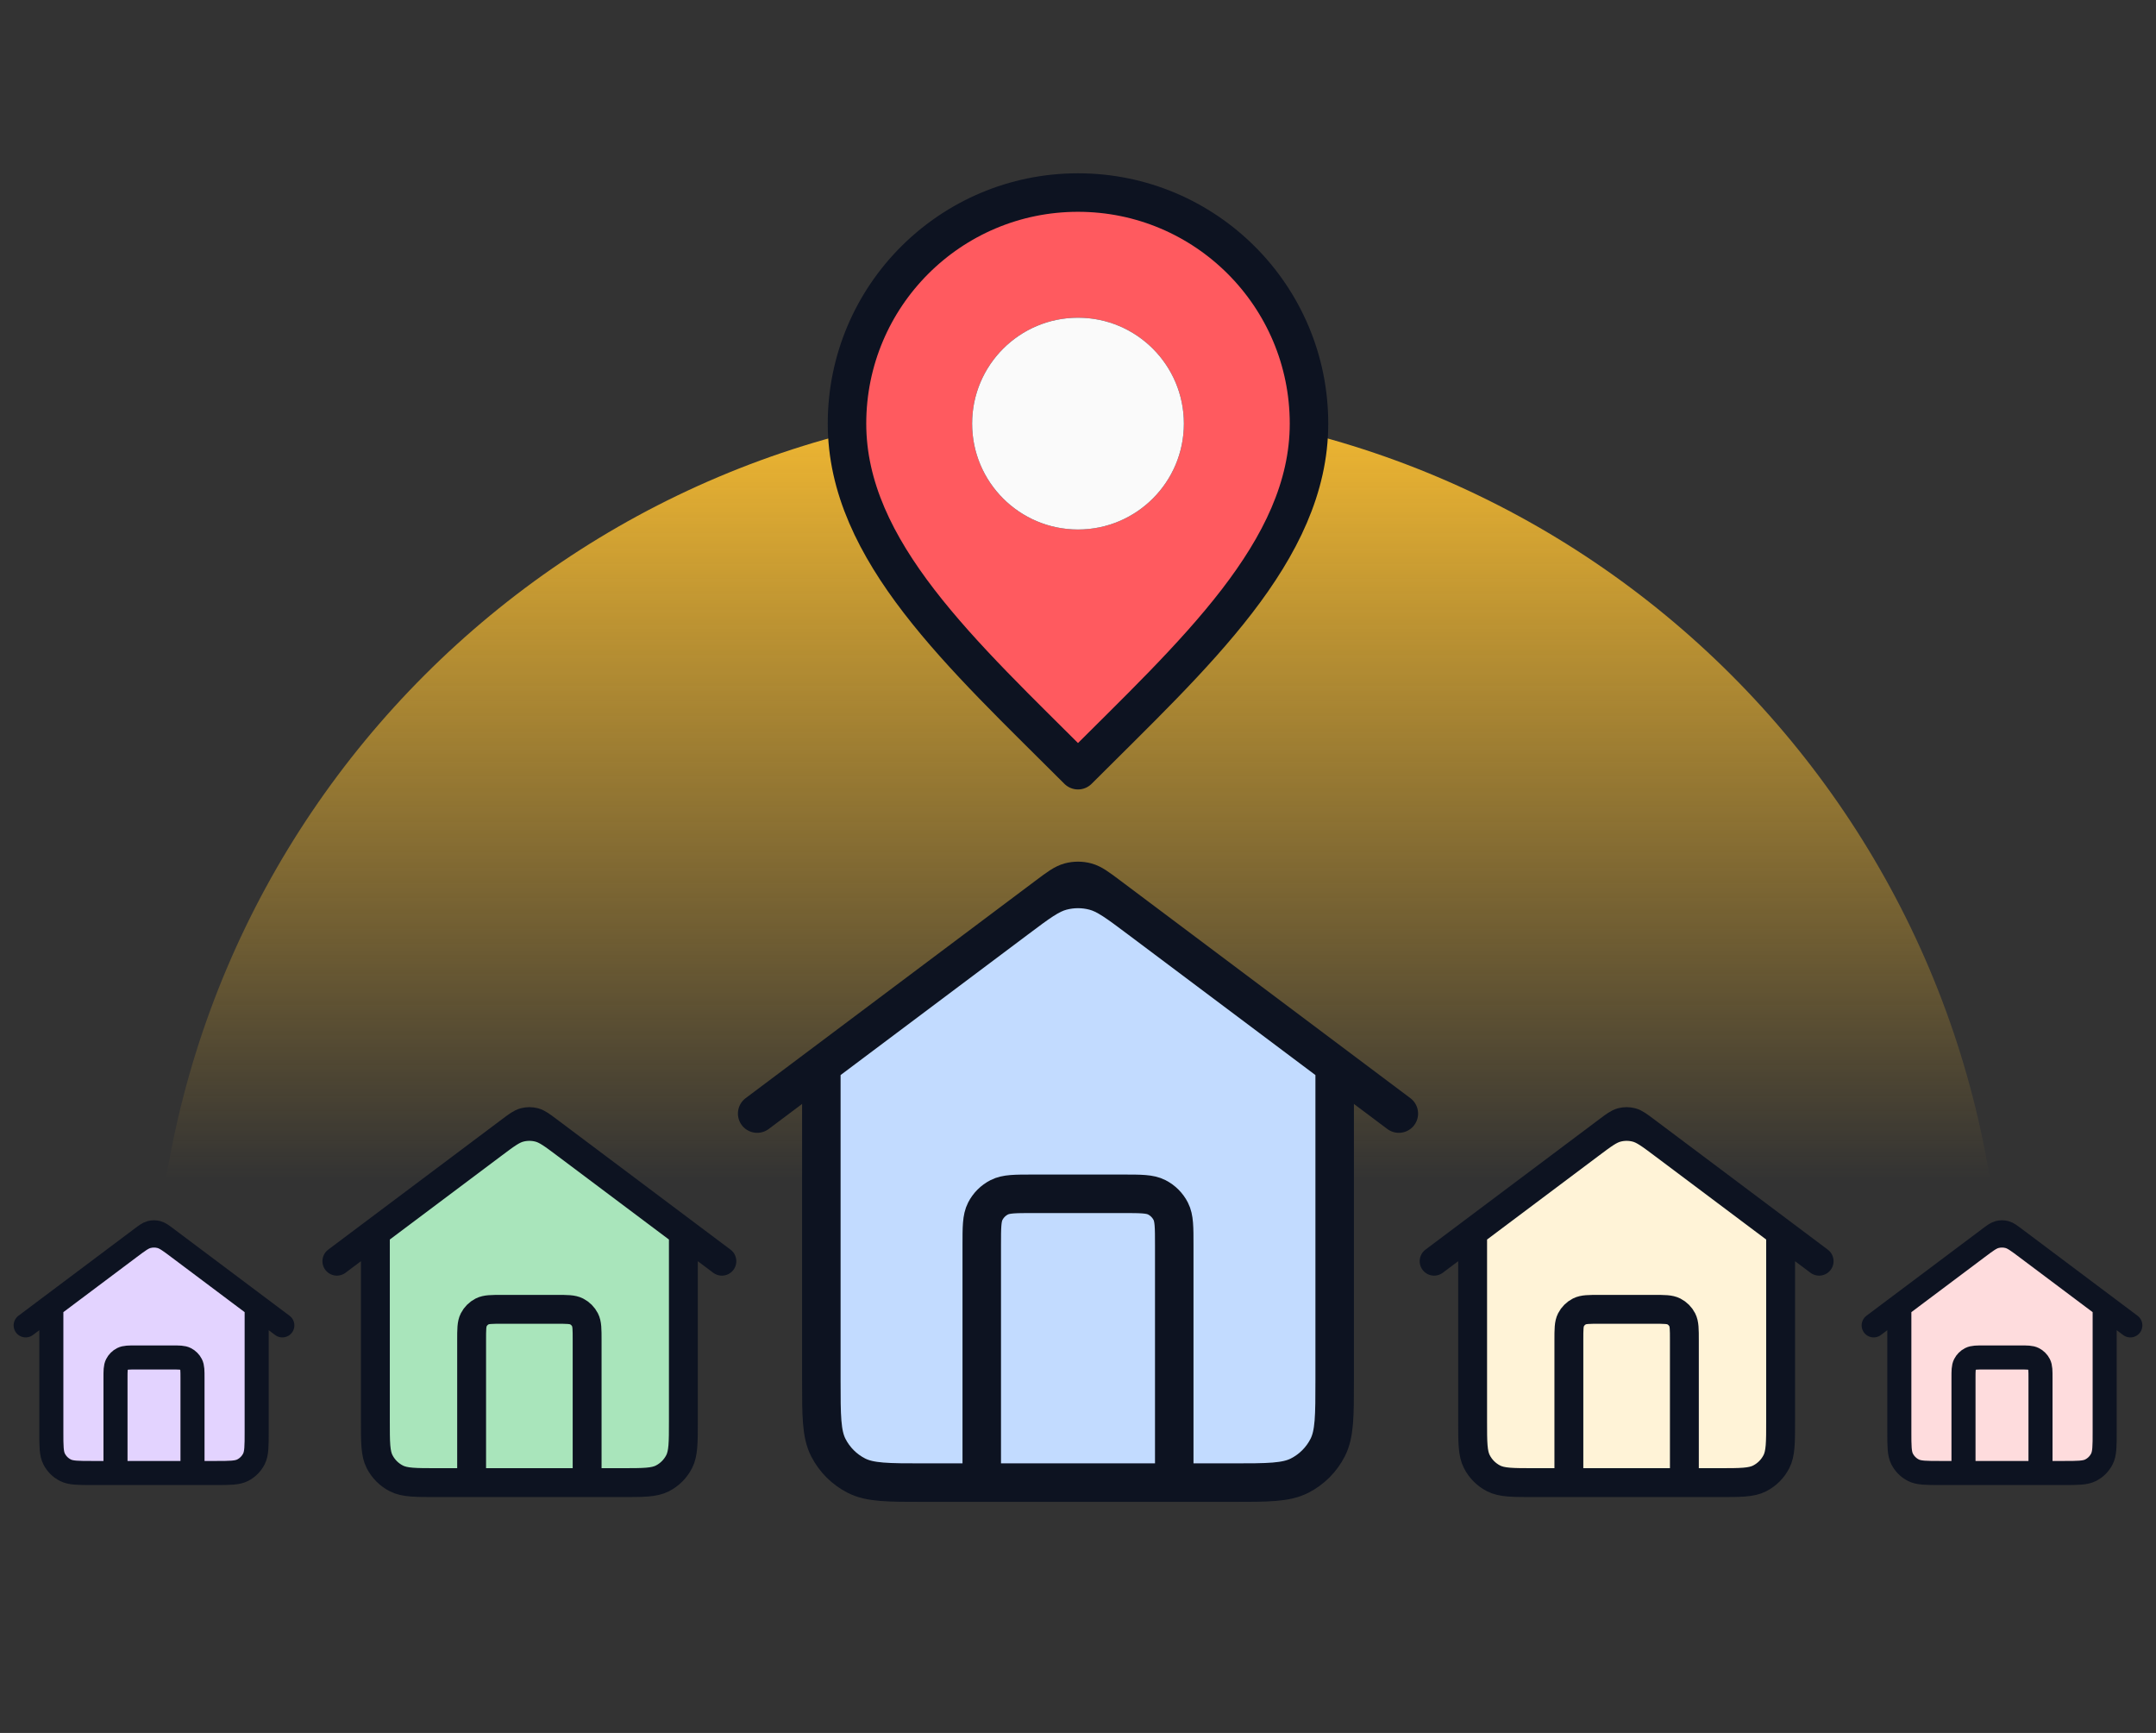
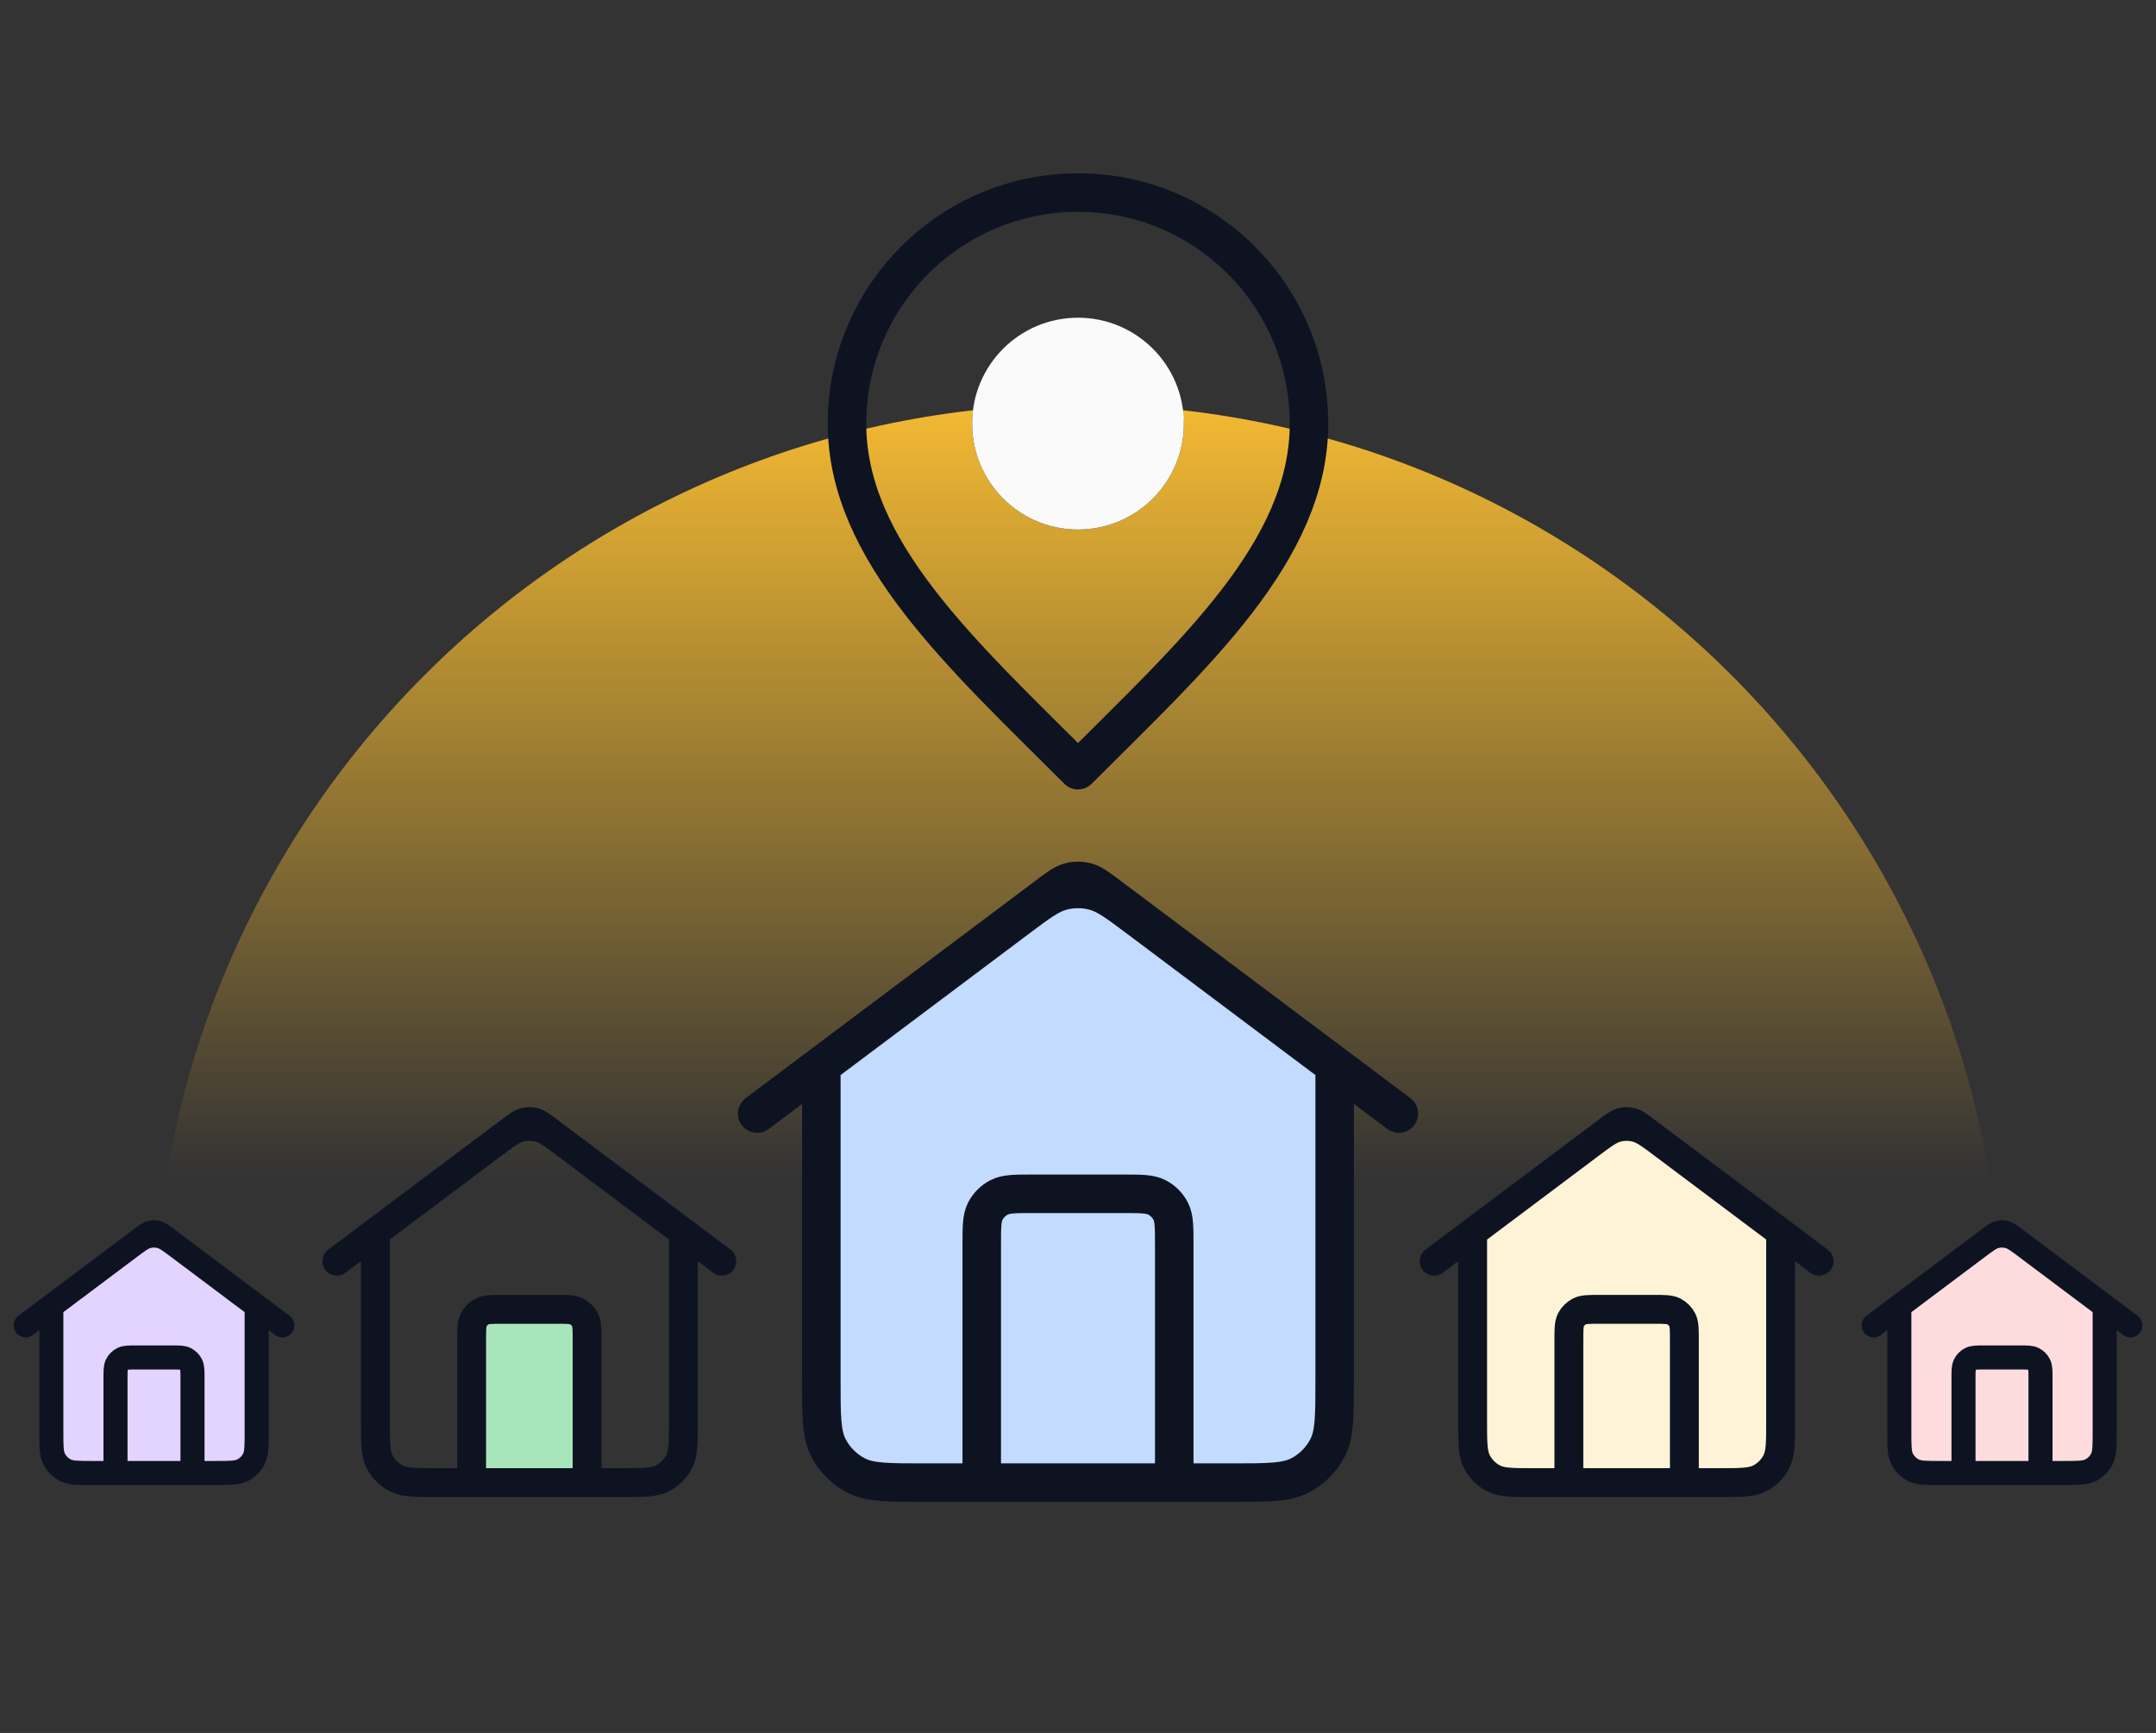
<svg xmlns="http://www.w3.org/2000/svg" width="224" height="180" viewBox="0 0 224 180" fill="none">
  <rect x="0" y="0" width="224" height="180" fill="#333333" stroke="none" />
  <path d="M208 138C208 138 33 138 16 138C16 84.981 58.981 42 112 42C165.019 42 208 84.981 208 138Z" fill="url(#paint0_linear_40_634)" />
  <path d="M112 53C116.971 53 121 48.971 121 44C121 39.029 116.971 35 112 35C107.029 35 103 39.029 103 44C103 48.971 107.029 53 112 53Z" fill="#FF5A5F" />
-   <path d="M112 80C124 68 136 57.255 136 44C136 30.745 125.255 20 112 20C98.745 20 88 30.745 88 44C88 57.255 100 68 112 80Z" fill="#FF5A5F" />
-   <path d="M112 53C116.971 53 121 48.971 121 44C121 39.029 116.971 35 112 35C107.029 35 103 39.029 103 44C103 48.971 107.029 53 112 53Z" stroke="#0D1321" stroke-width="4" stroke-linecap="round" stroke-linejoin="round" />
+   <path d="M112 53C116.971 53 121 48.971 121 44C107.029 35 103 39.029 103 44C103 48.971 107.029 53 112 53Z" stroke="#0D1321" stroke-width="4" stroke-linecap="round" stroke-linejoin="round" />
  <path d="M112 80C124 68 136 57.255 136 44C136 30.745 125.255 20 112 20C98.745 20 88 30.745 88 44C88 57.255 100 68 112 80Z" stroke="#0D1321" stroke-width="4" stroke-linecap="round" stroke-linejoin="round" />
  <circle cx="112" cy="44" r="11" fill="#FAFAFA" />
  <path d="M49 154V139.2C49 138.08 49 137.52 49.218 137.092C49.41 136.716 49.716 136.41 50.092 136.218C50.52 136 51.08 136 52.2 136H57.8C58.92 136 59.48 136 59.908 136.218C60.284 136.41 60.59 136.716 60.782 137.092C61 137.52 61 138.08 61 139.2V154" fill="#A9E5BB" />
-   <path d="M39 128L51.16 118.88C52.537 117.847 53.226 117.331 53.982 117.132C54.649 116.956 55.351 116.956 56.018 117.132C56.775 117.331 57.463 117.847 58.84 118.88L71 128V147.6C71 149.84 71 150.96 70.564 151.816C70.18 152.569 69.569 153.181 68.816 153.564C67.96 154 66.84 154 64.6 154H45.4C43.16 154 42.04 154 41.184 153.564C40.431 153.181 39.819 152.569 39.436 151.816C39 150.96 39 149.84 39 147.6V128Z" fill="#A9E5BB" />
  <path d="M49 154V139.2C49 138.08 49 137.52 49.218 137.092C49.41 136.716 49.716 136.41 50.092 136.218C50.52 136 51.08 136 52.2 136H57.8C58.92 136 59.48 136 59.908 136.218C60.284 136.41 60.59 136.716 60.782 137.092C61 137.52 61 138.08 61 139.2V154M35 131L53.08 117.44C53.769 116.924 54.113 116.665 54.491 116.566C54.825 116.478 55.175 116.478 55.509 116.566C55.887 116.665 56.231 116.924 56.92 117.44L75 131M39 128V147.6C39 149.84 39 150.96 39.436 151.816C39.819 152.569 40.431 153.181 41.184 153.564C42.04 154 43.16 154 45.4 154H64.6C66.84 154 67.96 154 68.816 153.564C69.569 153.181 70.18 152.569 70.564 151.816C71 150.96 71 149.84 71 147.6V128L58.84 118.88C57.463 117.847 56.775 117.331 56.018 117.132C55.351 116.956 54.649 116.956 53.982 117.132C53.226 117.331 52.537 117.847 51.16 118.88L39 128Z" stroke="#0D1321" stroke-width="3" stroke-linecap="round" stroke-linejoin="round" />
  <path d="M12 153V143.133C12 142.387 12 142.013 12.146 141.728C12.274 141.477 12.477 141.273 12.728 141.145C13.014 141 13.387 141 14.134 141H17.867C18.614 141 18.987 141 19.272 141.145C19.523 141.273 19.727 141.477 19.855 141.728C20 142.013 20 142.387 20 143.133V153" fill="#E3D3FF" />
  <path d="M5.334 135.667L13.44 129.587C14.358 128.898 14.817 128.554 15.322 128.421C15.767 128.304 16.234 128.304 16.679 128.421C17.183 128.554 17.642 128.898 18.56 129.587L26.667 135.667V148.733C26.667 150.227 26.667 150.974 26.376 151.544C26.121 152.046 25.713 152.454 25.211 152.709C24.64 153 23.894 153 22.4 153H9.6C8.107 153 7.36 153 6.79 152.709C6.288 152.454 5.88 152.046 5.624 151.544C5.334 150.974 5.334 150.227 5.334 148.733V135.667Z" fill="#E3D3FF" />
  <path d="M12 153V143.133C12 142.387 12 142.013 12.146 141.728C12.274 141.477 12.477 141.273 12.728 141.145C13.014 141 13.387 141 14.134 141H17.867C18.614 141 18.987 141 19.272 141.145C19.523 141.273 19.727 141.477 19.855 141.728C20 142.013 20 142.387 20 143.133V153M2.667 137.667L14.72 128.627C15.179 128.282 15.409 128.11 15.661 128.044C15.883 127.985 16.117 127.985 16.34 128.044C16.592 128.11 16.821 128.282 17.28 128.627L29.334 137.667M5.334 135.667V148.733C5.334 150.227 5.334 150.974 5.624 151.544C5.88 152.046 6.288 152.454 6.79 152.709C7.36 153 8.107 153 9.6 153H22.4C23.894 153 24.64 153 25.211 152.709C25.713 152.454 26.121 152.046 26.376 151.544C26.667 150.974 26.667 150.227 26.667 148.733V135.667L18.56 129.587C17.642 128.898 17.183 128.554 16.679 128.421C16.234 128.304 15.767 128.304 15.322 128.421C14.817 128.554 14.358 128.898 13.44 129.587L5.334 135.667Z" stroke="#0D1321" stroke-width="2.5" stroke-linecap="round" stroke-linejoin="round" />
  <path d="M204 153V143.133C204 142.387 204 142.013 204.146 141.728C204.273 141.477 204.477 141.273 204.728 141.145C205.014 141 205.387 141 206.134 141H209.867C210.614 141 210.987 141 211.272 141.145C211.523 141.273 211.727 141.477 211.855 141.728C212 142.013 212 142.387 212 143.133V153" fill="#FEDCDD" />
  <path d="M197.334 135.667L205.44 129.587C206.358 128.898 206.817 128.554 207.321 128.421C207.766 128.304 208.234 128.304 208.679 128.421C209.183 128.554 209.642 128.898 210.56 129.587L218.667 135.667V148.733C218.667 150.227 218.667 150.974 218.376 151.544C218.121 152.046 217.713 152.454 217.211 152.709C216.641 153 215.894 153 214.4 153H201.6C200.107 153 199.36 153 198.79 152.709C198.288 152.454 197.88 152.046 197.624 151.544C197.334 150.974 197.334 150.227 197.334 148.733V135.667Z" fill="#FEDCDD" />
  <path d="M204 153V143.133C204 142.387 204 142.013 204.146 141.728C204.273 141.477 204.477 141.273 204.728 141.145C205.014 141 205.387 141 206.134 141H209.867C210.614 141 210.987 141 211.272 141.145C211.523 141.273 211.727 141.477 211.855 141.728C212 142.013 212 142.387 212 143.133V153M194.667 137.667L206.72 128.627C207.179 128.282 207.409 128.11 207.661 128.044C207.883 127.985 208.117 127.985 208.34 128.044C208.592 128.11 208.821 128.282 209.28 128.627L221.334 137.667M197.334 135.667V148.733C197.334 150.227 197.334 150.974 197.624 151.544C197.88 152.046 198.288 152.454 198.79 152.709C199.36 153 200.107 153 201.6 153H214.4C215.894 153 216.641 153 217.211 152.709C217.713 152.454 218.121 152.046 218.376 151.544C218.667 150.974 218.667 150.227 218.667 148.733V135.667L210.56 129.587C209.642 128.898 209.183 128.554 208.679 128.421C208.234 128.304 207.766 128.304 207.321 128.421C206.817 128.554 206.358 128.898 205.44 129.587L197.334 135.667Z" stroke="#0D1321" stroke-width="2.5" stroke-linecap="round" stroke-linejoin="round" />
  <path d="M163 154V139.2C163 138.08 163 137.52 163.218 137.092C163.41 136.716 163.716 136.41 164.092 136.218C164.52 136 165.08 136 166.2 136H171.8C172.92 136 173.48 136 173.908 136.218C174.284 136.41 174.59 136.716 174.782 137.092C175 137.52 175 138.08 175 139.2V154" fill="#FFF3D7" />
  <path d="M153 128L165.16 118.88C166.537 117.847 167.226 117.331 167.982 117.132C168.649 116.956 169.351 116.956 170.018 117.132C170.774 117.331 171.463 117.847 172.84 118.88L185 128V147.6C185 149.84 185 150.96 184.564 151.816C184.181 152.569 183.569 153.181 182.816 153.564C181.96 154 180.84 154 178.6 154H159.4C157.16 154 156.04 154 155.184 153.564C154.431 153.181 153.819 152.569 153.436 151.816C153 150.96 153 149.84 153 147.6V128Z" fill="#FFF3D7" />
  <path d="M163 154V139.2C163 138.08 163 137.52 163.218 137.092C163.41 136.716 163.716 136.41 164.092 136.218C164.52 136 165.08 136 166.2 136H171.8C172.92 136 173.48 136 173.908 136.218C174.284 136.41 174.59 136.716 174.782 137.092C175 137.52 175 138.08 175 139.2V154M149 131L167.08 117.44C167.769 116.924 168.113 116.665 168.491 116.566C168.825 116.478 169.175 116.478 169.509 116.566C169.887 116.665 170.231 116.924 170.92 117.44L189 131M153 128V147.6C153 149.84 153 150.96 153.436 151.816C153.819 152.569 154.431 153.181 155.184 153.564C156.04 154 157.16 154 159.4 154H178.6C180.84 154 181.96 154 182.816 153.564C183.569 153.181 184.181 152.569 184.564 151.816C185 150.96 185 149.84 185 147.6V128L172.84 118.88C171.463 117.847 170.774 117.331 170.018 117.132C169.351 116.956 168.649 116.956 167.982 117.132C167.226 117.331 166.537 117.847 165.16 118.88L153 128Z" stroke="#0D1321" stroke-width="3" stroke-linecap="round" stroke-linejoin="round" />
  <path d="M102 154V129.333C102 127.466 102 126.533 102.364 125.82C102.683 125.193 103.193 124.683 103.82 124.363C104.533 124 105.467 124 107.334 124H116.667C118.534 124 119.467 124 120.18 124.363C120.808 124.683 121.317 125.193 121.637 125.82C122 126.533 122 127.466 122 129.333V154" fill="#C2DBFF" />
  <path d="M85.334 110.667L105.6 95.467C107.895 93.745 109.043 92.885 110.303 92.553C111.416 92.26 112.585 92.26 113.697 92.553C114.958 92.885 116.105 93.745 118.4 95.467L138.667 110.667V143.333C138.667 147.067 138.667 148.934 137.94 150.36C137.301 151.614 136.281 152.634 135.027 153.273C133.601 154 131.734 154 128 154H96C92.267 154 90.4 154 88.974 153.273C87.719 152.634 86.7 151.614 86.06 150.36C85.334 148.934 85.334 147.067 85.334 143.333V110.667Z" fill="#C2DBFF" />
  <path d="M102 154V129.333C102 127.466 102 126.533 102.364 125.82C102.683 125.193 103.193 124.683 103.82 124.363C104.533 124 105.467 124 107.334 124H116.667C118.534 124 119.467 124 120.18 124.363C120.808 124.683 121.317 125.193 121.637 125.82C122 126.533 122 127.466 122 129.333V154M78.667 115.667L108.8 93.067C109.948 92.206 110.522 91.776 111.152 91.61C111.708 91.463 112.293 91.463 112.849 91.61C113.479 91.776 114.053 92.206 115.2 93.067L145.334 115.667M85.334 110.667V143.333C85.334 147.067 85.334 148.934 86.06 150.36C86.7 151.614 87.719 152.634 88.974 153.273C90.4 154 92.267 154 96 154H128C131.734 154 133.601 154 135.027 153.273C136.281 152.634 137.301 151.614 137.94 150.36C138.667 148.934 138.667 147.067 138.667 143.333V110.667L118.4 95.467C116.105 93.745 114.958 92.885 113.697 92.553C112.585 92.26 111.416 92.26 110.303 92.553C109.043 92.885 107.895 93.745 105.6 95.467L85.334 110.667Z" stroke="#0D1321" stroke-width="4" stroke-linecap="round" stroke-linejoin="round" />
  <defs>
    <linearGradient id="paint0_linear_40_634" x1="112" y1="42" x2="112" y2="122.5" gradientUnits="userSpaceOnUse">
      <stop stop-color="#F3B932" />
      <stop offset="1" stop-color="#F3B932" stop-opacity="0" />
    </linearGradient>
  </defs>
</svg>